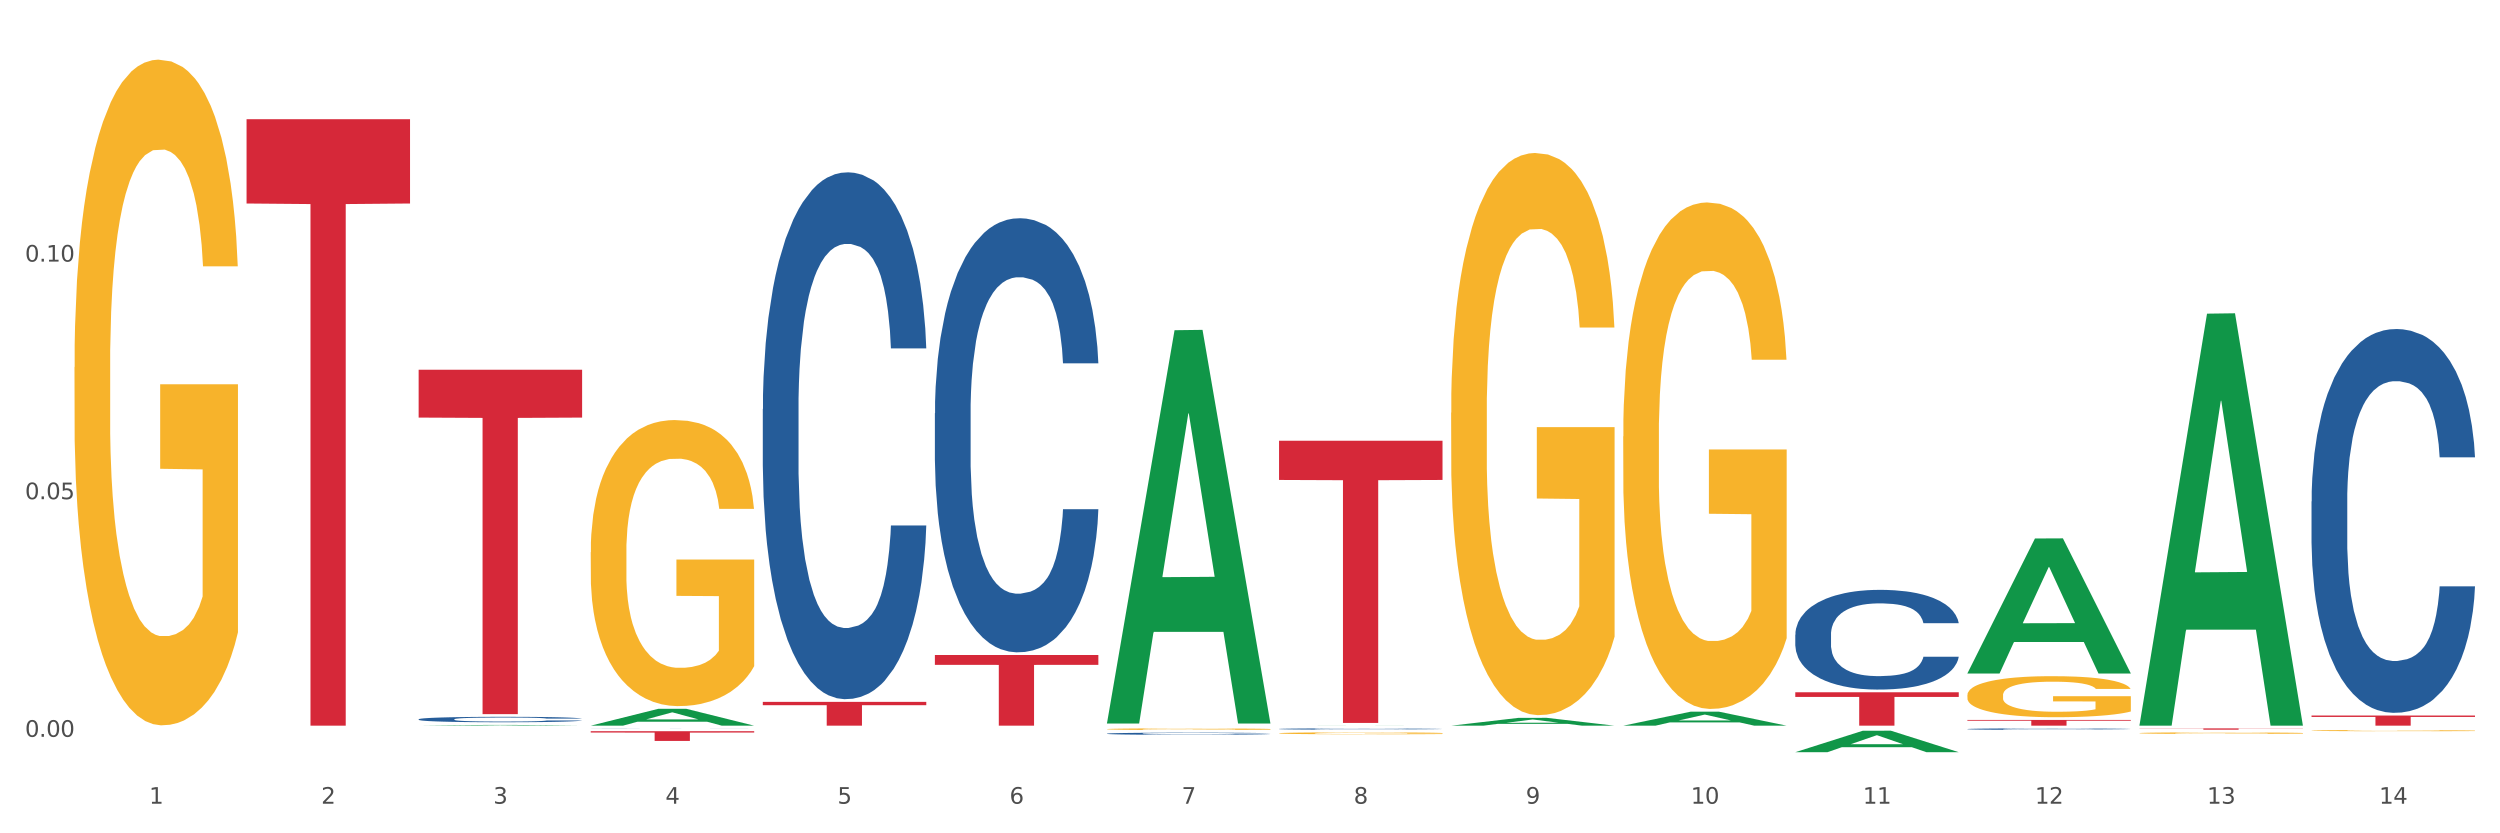
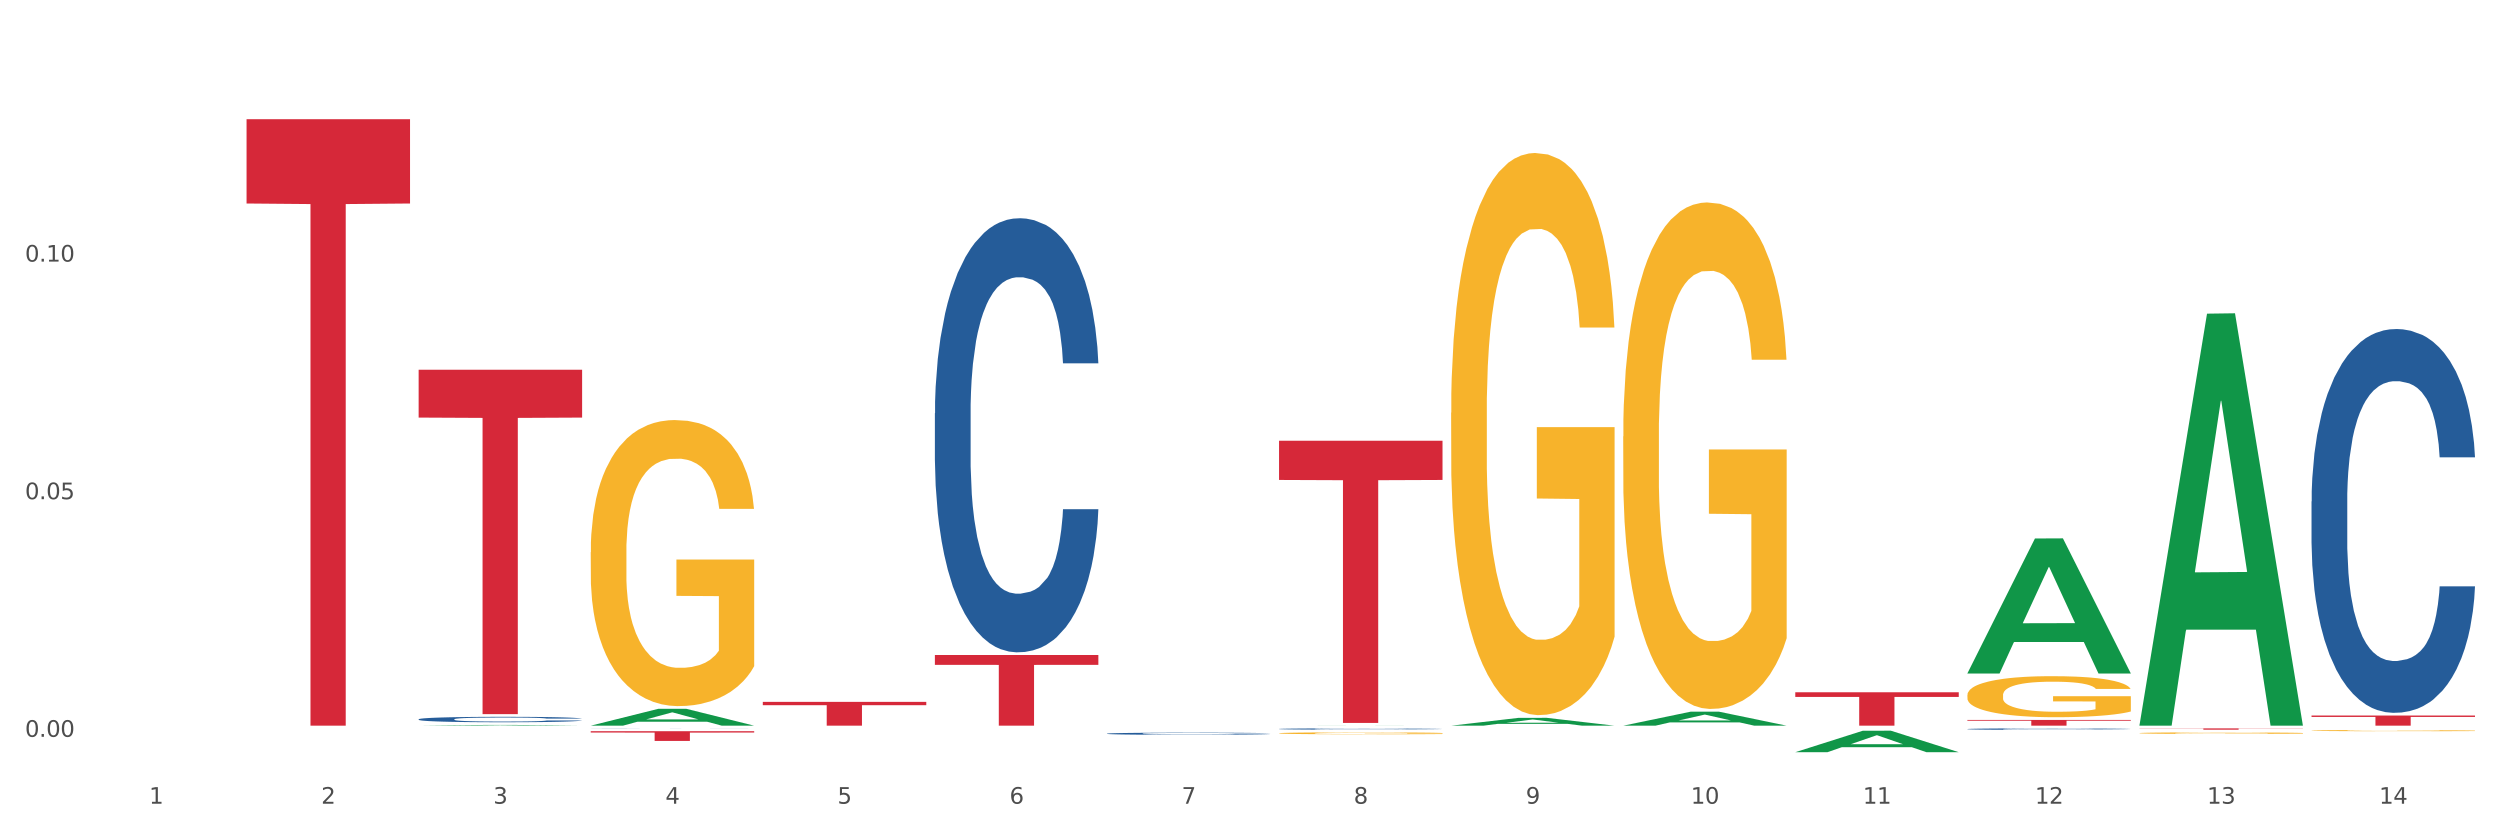
<svg xmlns="http://www.w3.org/2000/svg" xmlns:xlink="http://www.w3.org/1999/xlink" width="1080pt" height="360pt" viewBox="0 0 1080 360" version="1.1">
  <rect x="0" y="0" width="1080" height="360" fill="#333333" stroke="none" />
  <defs>
    <style type="text/css">*{stroke-linejoin: round; stroke-linecap: butt}</style>
  </defs>
  <g id="figure_1">
    <g id="patch_1">
      <path d="M 0 360  L 1080 360  L 1080 0  L 0 0  z " style="fill: #ffffff; stroke: #ffffff; stroke-linejoin: miter" />
    </g>
    <g id="axes_1">
      <g id="matplotlib.axis_1">
        <g id="xtick_1">
          <g id="text_1">
            <g style="fill: #4d4d4d" transform="translate(64.432 347.204) scale(0.096 -0.096)">
              <defs>
                <path id="DejaVuSans-31" d="M 794 531  L 1825 531  L 1825 4091  L 703 3866  L 703 4441  L 1819 4666  L 2450 4666  L 2450 531  L 3481 531  L 3481 0  L 794 0  L 794 531  z " transform="scale(0.016)" />
              </defs>
              <use xlink:href="#DejaVuSans-31" />
            </g>
          </g>
        </g>
        <g id="xtick_2">
          <g id="text_2">
            <g style="fill: #4d4d4d" transform="translate(138.771 347.204) scale(0.096 -0.096)">
              <defs>
                <path id="DejaVuSans-32" d="M 1228 531  L 3431 531  L 3431 0  L 469 0  L 469 531  Q 828 903 1448 1529  Q 2069 2156 2228 2338  Q 2531 2678 2651 2914  Q 2772 3150 2772 3378  Q 2772 3750 2511 3984  Q 2250 4219 1831 4219  Q 1534 4219 1204 4116  Q 875 4013 500 3803  L 500 4441  Q 881 4594 1212 4672  Q 1544 4750 1819 4750  Q 2544 4750 2975 4387  Q 3406 4025 3406 3419  Q 3406 3131 3298 2873  Q 3191 2616 2906 2266  Q 2828 2175 2409 1742  Q 1991 1309 1228 531  z " transform="scale(0.016)" />
              </defs>
              <use xlink:href="#DejaVuSans-32" />
            </g>
          </g>
        </g>
        <g id="xtick_3">
          <g id="text_3">
            <g style="fill: #4d4d4d" transform="translate(213.109 347.204) scale(0.096 -0.096)">
              <defs>
                <path id="DejaVuSans-33" d="M 2597 2516  Q 3050 2419 3304 2112  Q 3559 1806 3559 1356  Q 3559 666 3084 287  Q 2609 -91 1734 -91  Q 1441 -91 1130 -33  Q 819 25 488 141  L 488 750  Q 750 597 1062 519  Q 1375 441 1716 441  Q 2309 441 2620 675  Q 2931 909 2931 1356  Q 2931 1769 2642 2001  Q 2353 2234 1838 2234  L 1294 2234  L 1294 2753  L 1863 2753  Q 2328 2753 2575 2939  Q 2822 3125 2822 3475  Q 2822 3834 2567 4026  Q 2313 4219 1838 4219  Q 1578 4219 1281 4162  Q 984 4106 628 3988  L 628 4550  Q 988 4650 1302 4700  Q 1616 4750 1894 4750  Q 2613 4750 3031 4423  Q 3450 4097 3450 3541  Q 3450 3153 3228 2886  Q 3006 2619 2597 2516  z " transform="scale(0.016)" />
              </defs>
              <use xlink:href="#DejaVuSans-33" />
            </g>
          </g>
        </g>
        <g id="xtick_4">
          <g id="text_4">
            <g style="fill: #4d4d4d" transform="translate(287.448 347.204) scale(0.096 -0.096)">
              <defs>
                <path id="DejaVuSans-34" d="M 2419 4116  L 825 1625  L 2419 1625  L 2419 4116  z M 2253 4666  L 3047 4666  L 3047 1625  L 3713 1625  L 3713 1100  L 3047 1100  L 3047 0  L 2419 0  L 2419 1100  L 313 1100  L 313 1709  L 2253 4666  z " transform="scale(0.016)" />
              </defs>
              <use xlink:href="#DejaVuSans-34" />
            </g>
          </g>
        </g>
        <g id="xtick_5">
          <g id="text_5">
            <g style="fill: #4d4d4d" transform="translate(361.787 347.204) scale(0.096 -0.096)">
              <defs>
                <path id="DejaVuSans-35" d="M 691 4666  L 3169 4666  L 3169 4134  L 1269 4134  L 1269 2991  Q 1406 3038 1543 3061  Q 1681 3084 1819 3084  Q 2600 3084 3056 2656  Q 3513 2228 3513 1497  Q 3513 744 3044 326  Q 2575 -91 1722 -91  Q 1428 -91 1123 -41  Q 819 9 494 109  L 494 744  Q 775 591 1075 516  Q 1375 441 1709 441  Q 2250 441 2565 725  Q 2881 1009 2881 1497  Q 2881 1984 2565 2268  Q 2250 2553 1709 2553  Q 1456 2553 1204 2497  Q 953 2441 691 2322  L 691 4666  z " transform="scale(0.016)" />
              </defs>
              <use xlink:href="#DejaVuSans-35" />
            </g>
          </g>
        </g>
        <g id="xtick_6">
          <g id="text_6">
            <g style="fill: #4d4d4d" transform="translate(436.125 347.204) scale(0.096 -0.096)">
              <defs>
                <path id="DejaVuSans-36" d="M 2113 2584  Q 1688 2584 1439 2293  Q 1191 2003 1191 1497  Q 1191 994 1439 701  Q 1688 409 2113 409  Q 2538 409 2786 701  Q 3034 994 3034 1497  Q 3034 2003 2786 2293  Q 2538 2584 2113 2584  z M 3366 4563  L 3366 3988  Q 3128 4100 2886 4159  Q 2644 4219 2406 4219  Q 1781 4219 1451 3797  Q 1122 3375 1075 2522  Q 1259 2794 1537 2939  Q 1816 3084 2150 3084  Q 2853 3084 3261 2657  Q 3669 2231 3669 1497  Q 3669 778 3244 343  Q 2819 -91 2113 -91  Q 1303 -91 875 529  Q 447 1150 447 2328  Q 447 3434 972 4092  Q 1497 4750 2381 4750  Q 2619 4750 2861 4703  Q 3103 4656 3366 4563  z " transform="scale(0.016)" />
              </defs>
              <use xlink:href="#DejaVuSans-36" />
            </g>
          </g>
        </g>
        <g id="xtick_7">
          <g id="text_7">
            <g style="fill: #4d4d4d" transform="translate(510.464 347.204) scale(0.096 -0.096)">
              <defs>
                <path id="DejaVuSans-37" d="M 525 4666  L 3525 4666  L 3525 4397  L 1831 0  L 1172 0  L 2766 4134  L 525 4134  L 525 4666  z " transform="scale(0.016)" />
              </defs>
              <use xlink:href="#DejaVuSans-37" />
            </g>
          </g>
        </g>
        <g id="xtick_8">
          <g id="text_8">
            <g style="fill: #4d4d4d" transform="translate(584.803 347.204) scale(0.096 -0.096)">
              <defs>
                <path id="DejaVuSans-38" d="M 2034 2216  Q 1584 2216 1326 1975  Q 1069 1734 1069 1313  Q 1069 891 1326 650  Q 1584 409 2034 409  Q 2484 409 2743 651  Q 3003 894 3003 1313  Q 3003 1734 2745 1975  Q 2488 2216 2034 2216  z M 1403 2484  Q 997 2584 770 2862  Q 544 3141 544 3541  Q 544 4100 942 4425  Q 1341 4750 2034 4750  Q 2731 4750 3128 4425  Q 3525 4100 3525 3541  Q 3525 3141 3298 2862  Q 3072 2584 2669 2484  Q 3125 2378 3379 2068  Q 3634 1759 3634 1313  Q 3634 634 3220 271  Q 2806 -91 2034 -91  Q 1263 -91 848 271  Q 434 634 434 1313  Q 434 1759 690 2068  Q 947 2378 1403 2484  z M 1172 3481  Q 1172 3119 1398 2916  Q 1625 2713 2034 2713  Q 2441 2713 2670 2916  Q 2900 3119 2900 3481  Q 2900 3844 2670 4047  Q 2441 4250 2034 4250  Q 1625 4250 1398 4047  Q 1172 3844 1172 3481  z " transform="scale(0.016)" />
              </defs>
              <use xlink:href="#DejaVuSans-38" />
            </g>
          </g>
        </g>
        <g id="xtick_9">
          <g id="text_9">
            <g style="fill: #4d4d4d" transform="translate(659.142 347.204) scale(0.096 -0.096)">
              <defs>
                <path id="DejaVuSans-39" d="M 703 97  L 703 672  Q 941 559 1184 500  Q 1428 441 1663 441  Q 2288 441 2617 861  Q 2947 1281 2994 2138  Q 2813 1869 2534 1725  Q 2256 1581 1919 1581  Q 1219 1581 811 2004  Q 403 2428 403 3163  Q 403 3881 828 4315  Q 1253 4750 1959 4750  Q 2769 4750 3195 4129  Q 3622 3509 3622 2328  Q 3622 1225 3098 567  Q 2575 -91 1691 -91  Q 1453 -91 1209 -44  Q 966 3 703 97  z M 1959 2075  Q 2384 2075 2632 2365  Q 2881 2656 2881 3163  Q 2881 3666 2632 3958  Q 2384 4250 1959 4250  Q 1534 4250 1286 3958  Q 1038 3666 1038 3163  Q 1038 2656 1286 2365  Q 1534 2075 1959 2075  z " transform="scale(0.016)" />
              </defs>
              <use xlink:href="#DejaVuSans-39" />
            </g>
          </g>
        </g>
        <g id="xtick_10">
          <g id="text_10">
            <g style="fill: #4d4d4d" transform="translate(730.426 347.204) scale(0.096 -0.096)">
              <defs>
                <path id="DejaVuSans-30" d="M 2034 4250  Q 1547 4250 1301 3770  Q 1056 3291 1056 2328  Q 1056 1369 1301 889  Q 1547 409 2034 409  Q 2525 409 2770 889  Q 3016 1369 3016 2328  Q 3016 3291 2770 3770  Q 2525 4250 2034 4250  z M 2034 4750  Q 2819 4750 3233 4129  Q 3647 3509 3647 2328  Q 3647 1150 3233 529  Q 2819 -91 2034 -91  Q 1250 -91 836 529  Q 422 1150 422 2328  Q 422 3509 836 4129  Q 1250 4750 2034 4750  z " transform="scale(0.016)" />
              </defs>
              <use xlink:href="#DejaVuSans-31" />
              <use xlink:href="#DejaVuSans-30" transform="translate(63.623 0)" />
            </g>
          </g>
        </g>
        <g id="xtick_11">
          <g id="text_11">
            <g style="fill: #4d4d4d" transform="translate(804.765 347.204) scale(0.096 -0.096)">
              <use xlink:href="#DejaVuSans-31" />
              <use xlink:href="#DejaVuSans-31" transform="translate(63.623 0)" />
            </g>
          </g>
        </g>
        <g id="xtick_12">
          <g id="text_12">
            <g style="fill: #4d4d4d" transform="translate(879.104 347.204) scale(0.096 -0.096)">
              <use xlink:href="#DejaVuSans-31" />
              <use xlink:href="#DejaVuSans-32" transform="translate(63.623 0)" />
            </g>
          </g>
        </g>
        <g id="xtick_13">
          <g id="text_13">
            <g style="fill: #4d4d4d" transform="translate(953.442 347.204) scale(0.096 -0.096)">
              <use xlink:href="#DejaVuSans-31" />
              <use xlink:href="#DejaVuSans-33" transform="translate(63.623 0)" />
            </g>
          </g>
        </g>
        <g id="xtick_14">
          <g id="text_14">
            <g style="fill: #4d4d4d" transform="translate(1027.781 347.204) scale(0.096 -0.096)">
              <use xlink:href="#DejaVuSans-31" />
              <use xlink:href="#DejaVuSans-34" transform="translate(63.623 0)" />
            </g>
          </g>
        </g>
        <g id="xtick_15" />
        <g id="xtick_16" />
        <g id="xtick_17" />
        <g id="xtick_18" />
        <g id="xtick_19" />
        <g id="xtick_20" />
        <g id="xtick_21" />
        <g id="xtick_22" />
        <g id="xtick_23" />
        <g id="xtick_24" />
        <g id="xtick_25" />
        <g id="xtick_26" />
        <g id="xtick_27" />
      </g>
      <g id="matplotlib.axis_2">
        <g id="ytick_1">
          <g id="text_15">
            <g style="fill: #4d4d4d" transform="translate(10.8 318.301) scale(0.096 -0.096)">
              <defs>
                <path id="DejaVuSans-2e" d="M 684 794  L 1344 794  L 1344 0  L 684 0  L 684 794  z " transform="scale(0.016)" />
              </defs>
              <use xlink:href="#DejaVuSans-30" />
              <use xlink:href="#DejaVuSans-2e" transform="translate(63.623 0)" />
              <use xlink:href="#DejaVuSans-30" transform="translate(95.41 0)" />
              <use xlink:href="#DejaVuSans-30" transform="translate(159.033 0)" />
            </g>
          </g>
        </g>
        <g id="ytick_2">
          <g id="text_16">
            <g style="fill: #4d4d4d" transform="translate(10.8 215.658) scale(0.096 -0.096)">
              <use xlink:href="#DejaVuSans-30" />
              <use xlink:href="#DejaVuSans-2e" transform="translate(63.623 0)" />
              <use xlink:href="#DejaVuSans-30" transform="translate(95.41 0)" />
              <use xlink:href="#DejaVuSans-35" transform="translate(159.033 0)" />
            </g>
          </g>
        </g>
        <g id="ytick_3">
          <g id="text_17">
            <g style="fill: #4d4d4d" transform="translate(10.8 113.015) scale(0.096 -0.096)">
              <use xlink:href="#DejaVuSans-30" />
              <use xlink:href="#DejaVuSans-2e" transform="translate(63.623 0)" />
              <use xlink:href="#DejaVuSans-31" transform="translate(95.41 0)" />
              <use xlink:href="#DejaVuSans-30" transform="translate(159.033 0)" />
            </g>
          </g>
        </g>
        <g id="ytick_4" />
        <g id="ytick_5" />
        <g id="ytick_6" />
      </g>
      <g id="PolyCollection_1">
        <path d="M 180.852 313.497  L 180.925 313.497  L 210.048 313.17  L 222.133 313.17  L 251.474 313.498  L 237.495 313.498  L 231.161 313.421  L 201.092 313.421  L 200.874 313.423  L 194.758 313.498  L 180.852 313.498  L 180.852 313.497  L 204.878 313.376  L 227.375 313.375  L 216.236 313.24  L 216.09 313.239  L 215.945 313.24  L 204.806 313.375  L 204.878 313.376  L 180.852 313.497  z " clip-path="url(#p32b55c7489)" style="fill: #109648" />
        <path d="M 849.901 310.998  L 920.523 310.998  L 920.523 311.346  L 892.742 311.348  L 892.742 313.498  L 877.514 313.498  L 877.514 311.348  L 849.901 311.346  L 849.901 311.001  L 849.901 310.998  z " clip-path="url(#p32b55c7489)" style="fill: #d62839" />
        <path d="M 775.562 299.055  L 846.184 299.055  L 846.184 301.062  L 818.404 301.076  L 818.404 313.498  L 803.175 313.498  L 803.175 301.076  L 775.562 301.062  L 775.562 299.069  L 775.562 299.055  z " clip-path="url(#p32b55c7489)" style="fill: #d62839" />
        <path d="M 552.546 190.396  L 623.168 190.396  L 623.168 207.337  L 595.388 207.451  L 595.388 312.299  L 580.159 312.299  L 580.159 207.451  L 552.546 207.337  L 552.546 190.511  L 552.546 190.396  z " clip-path="url(#p32b55c7489)" style="fill: #d62839" />
        <path d="M 403.869 282.966  L 474.49 282.966  L 474.49 287.209  L 446.71 287.238  L 446.71 313.498  L 431.481 313.498  L 431.481 287.238  L 403.869 287.209  L 403.869 282.995  L 403.869 282.966  z " clip-path="url(#p32b55c7489)" style="fill: #d62839" />
-         <path d="M 32.175 158.655  L 32.258 158.393  L 32.258 148.938  L 32.425 140.796  L 33.259 121.098  L 34.51 104.814  L 35.427 96.147  L 36.344 89.056  L 37.428 81.965  L 38.762 74.611  L 41.18 63.842  L 42.681 58.327  L 44.515 52.549  L 47.85 44.144  L 50.268 39.417  L 52.77 35.477  L 56.855 30.75  L 59.523 28.649  L 62.358 27.073  L 65.777 26.022  L 68.361 25.759  L 74.031 26.547  L 78.867 28.911  L 81.202 30.75  L 84.203 33.901  L 85.788 36.002  L 88.372 40.205  L 91.04 45.72  L 92.875 50.448  L 95.626 59.377  L 97.711 68.307  L 99.628 79.338  L 100.629 86.955  L 101.379 94.046  L 102.046 102.188  L 102.713 115.057  L 87.705 115.057  L 87.122 105.865  L 86.204 97.198  L 84.87 88.793  L 83.703 83.54  L 81.702 76.974  L 79.868 72.772  L 77.95 69.62  L 75.615 66.994  L 73.781 65.681  L 71.196 64.63  L 66.11 64.893  L 62.692 66.994  L 60.357 69.62  L 58.856 71.984  L 57.522 74.611  L 56.021 78.288  L 54.27 83.803  L 53.02 88.793  L 51.769 95.097  L 50.768 101.4  L 49.851 108.754  L 49.101 116.633  L 48.517 124.775  L 48.017 134.755  L 47.6 151.302  L 47.6 187.283  L 47.767 195.425  L 48.184 206.193  L 48.684 214.335  L 49.518 224.053  L 50.268 230.619  L 51.686 240.074  L 53.27 247.953  L 54.52 252.943  L 55.771 257.146  L 57.939 262.924  L 60.357 267.651  L 62.441 270.54  L 65.276 273.167  L 67.194 274.217  L 68.862 274.742  L 72.947 274.742  L 75.865 273.955  L 79.117 272.116  L 81.619 269.752  L 83.703 266.863  L 86.038 262.136  L 87.538 257.671  L 87.538 202.779  L 69.195 202.516  L 69.195 166.009  L 102.797 166.009  L 102.797 273.167  L 101.379 278.682  L 99.795 283.672  L 98.128 288.137  L 95.626 293.653  L 92.625 298.905  L 89.956 302.582  L 87.122 305.734  L 83.786 308.623  L 79.451 311.249  L 76.783 312.3  L 73.447 313.088  L 69.529 313.351  L 66.11 312.825  L 62.775 311.512  L 59.273 309.148  L 55.855 305.734  L 53.27 302.32  L 50.685 298.117  L 47.934 292.602  L 45.766 287.349  L 44.098 282.622  L 42.264 276.581  L 40.263 268.702  L 38.762 261.61  L 37.428 254.257  L 36.01 244.801  L 35.01 236.66  L 34.009 226.417  L 33.426 218.8  L 32.759 206.981  L 32.258 190.435  L 32.175 158.655  z " clip-path="url(#p32b55c7489)" style="fill: #f7b32b" />
        <path d="M 255.191 315.883  L 325.813 315.883  L 325.813 316.467  L 298.033 316.471  L 298.033 320.088  L 282.804 320.088  L 282.804 316.471  L 255.191 316.467  L 255.191 315.887  L 255.191 315.883  z " clip-path="url(#p32b55c7489)" style="fill: #d62839" />
        <path d="M 180.852 159.718  L 251.474 159.718  L 251.474 180.395  L 223.694 180.535  L 223.694 308.507  L 208.465 308.507  L 208.465 180.535  L 180.852 180.395  L 180.852 159.858  L 180.852 159.718  z " clip-path="url(#p32b55c7489)" style="fill: #d62839" />
        <path d="M 106.514 51.503  L 177.135 51.503  L 177.135 87.912  L 149.355 88.158  L 149.355 313.498  L 134.126 313.498  L 134.126 88.158  L 106.514 87.912  L 106.514 51.749  L 106.514 51.503  z " clip-path="url(#p32b55c7489)" style="fill: #d62839" />
        <path d="M 180.852 310.719  L 180.936 310.717  L 180.936 310.657  L 181.186 310.576  L 182.105 310.425  L 183.273 310.311  L 185.277 310.178  L 186.362 310.122  L 187.781 310.06  L 190.703 309.959  L 194.042 309.873  L 196.379 309.826  L 198.132 309.796  L 202.056 309.742  L 204.31 309.719  L 206.647 309.7  L 208.65 309.687  L 211.989 309.672  L 214.661 309.665  L 217.749 309.663  L 220.337 309.665  L 223.76 309.674  L 228.768 309.7  L 230.688 309.715  L 233.276 309.74  L 235.947 309.775  L 238.118 309.809  L 240.622 309.858  L 243.21 309.923  L 245.714 310.004  L 247.467 310.08  L 248.886 310.159  L 250.139 310.256  L 251.057 310.361  L 251.474 310.449  L 236.198 310.449  L 235.78 310.369  L 234.946 310.284  L 234.111 310.226  L 233.193 310.178  L 231.774 310.125  L 230.521 310.09  L 228.434 310.049  L 226.514 310.024  L 224.928 310.009  L 223.008 309.996  L 218.918 309.983  L 215.996 309.983  L 214.16 309.987  L 211.906 309.998  L 209.986 310.013  L 207.732 310.039  L 205.979 310.067  L 204.226 310.103  L 203.224 310.129  L 201.722 310.176  L 200.72 310.215  L 199.384 310.281  L 198.633 310.329  L 197.297 310.451  L 196.713 310.541  L 196.463 310.603  L 196.296 310.672  L 196.296 311.007  L 196.797 311.157  L 197.214 311.222  L 197.882 311.295  L 199.134 311.389  L 200.97 311.482  L 202.89 311.548  L 204.476 311.589  L 205.979 311.619  L 207.482 311.643  L 209.318 311.664  L 210.821 311.677  L 213.075 311.69  L 215.746 311.696  L 217.833 311.696  L 222.09 311.685  L 224.01 311.675  L 225.847 311.66  L 227.85 311.636  L 229.436 311.61  L 230.354 311.591  L 231.857 311.55  L 233.026 311.507  L 234.027 311.458  L 234.695 311.415  L 235.447 311.351  L 236.031 311.278  L 236.198 311.239  L 251.474 311.239  L 251.14 311.316  L 250.556 311.391  L 249.387 311.492  L 248.469 311.55  L 247.05 311.621  L 245.547 311.681  L 243.46 311.748  L 241.54 311.797  L 239.537 311.84  L 237.367 311.879  L 233.443 311.932  L 232.024 311.947  L 229.019 311.973  L 226.681 311.988  L 223.259 312.003  L 219.753 312.012  L 216.08 312.014  L 212.824 312.01  L 209.235 311.997  L 206.981 311.984  L 204.476 311.965  L 201.555 311.935  L 198.8 311.898  L 196.212 311.855  L 193.791 311.806  L 191.538 311.75  L 188.616 311.658  L 186.445 311.567  L 184.859 311.484  L 183.774 311.413  L 182.689 311.323  L 182.105 311.26  L 181.186 311.11  L 180.852 310.971  L 180.852 310.719  z " clip-path="url(#p32b55c7489)" style="fill: #255c99" />
        <path d="M 255.191 314.687  L 255.275 314.687  L 255.275 314.685  L 255.525 314.682  L 256.443 314.677  L 257.612 314.674  L 259.615 314.67  L 260.701 314.668  L 262.12 314.666  L 265.041 314.663  L 268.381 314.66  L 270.718 314.659  L 272.471 314.658  L 276.394 314.656  L 278.648 314.655  L 280.986 314.655  L 282.989 314.654  L 286.328 314.654  L 288.999 314.654  L 292.088 314.653  L 294.676 314.654  L 298.098 314.654  L 303.107 314.655  L 305.027 314.655  L 307.615 314.656  L 310.286 314.657  L 312.457 314.658  L 314.961 314.66  L 317.549 314.662  L 320.053 314.664  L 321.806 314.667  L 323.225 314.669  L 324.477 314.672  L 325.396 314.675  L 325.813 314.678  L 310.537 314.678  L 310.119 314.676  L 309.284 314.673  L 308.45 314.671  L 307.531 314.67  L 306.112 314.668  L 304.86 314.667  L 302.773 314.666  L 300.853 314.665  L 299.267 314.664  L 297.347 314.664  L 293.257 314.663  L 290.335 314.663  L 288.499 314.664  L 286.245 314.664  L 284.325 314.664  L 282.071 314.665  L 280.318 314.666  L 278.565 314.667  L 277.563 314.668  L 276.06 314.67  L 275.059 314.671  L 273.723 314.673  L 272.972 314.674  L 271.636 314.678  L 271.052 314.681  L 270.801 314.683  L 270.634 314.685  L 270.634 314.696  L 271.135 314.7  L 271.553 314.702  L 272.22 314.705  L 273.473 314.708  L 275.309 314.71  L 277.229 314.713  L 278.815 314.714  L 280.318 314.715  L 281.82 314.716  L 283.657 314.716  L 285.159 314.717  L 287.413 314.717  L 290.085 314.717  L 292.172 314.717  L 296.429 314.717  L 298.349 314.717  L 300.185 314.716  L 302.189 314.715  L 303.775 314.715  L 304.693 314.714  L 306.196 314.713  L 307.364 314.711  L 308.366 314.71  L 309.034 314.708  L 309.785 314.706  L 310.37 314.704  L 310.537 314.703  L 325.813 314.703  L 325.479 314.705  L 324.895 314.708  L 323.726 314.711  L 322.808 314.713  L 321.389 314.715  L 319.886 314.717  L 317.799 314.719  L 315.879 314.72  L 313.876 314.722  L 311.705 314.723  L 307.782 314.725  L 306.363 314.725  L 303.358 314.726  L 301.02 314.726  L 297.598 314.727  L 294.092 314.727  L 290.419 314.727  L 287.163 314.727  L 283.573 314.727  L 281.32 314.726  L 278.815 314.726  L 275.893 314.725  L 273.139 314.724  L 270.551 314.722  L 268.13 314.721  L 265.876 314.719  L 262.955 314.716  L 260.784 314.713  L 259.198 314.711  L 258.113 314.708  L 257.028 314.706  L 256.443 314.704  L 255.525 314.699  L 255.191 314.694  L 255.191 314.687  z " clip-path="url(#p32b55c7489)" style="fill: #255c99" />
-         <path d="M 329.53 176.711  L 329.613 176.503  L 329.613 170.683  L 329.864 162.785  L 330.782 148.235  L 331.951 137.218  L 333.954 124.331  L 335.039 118.927  L 336.458 112.899  L 339.38 103.129  L 342.719 94.815  L 345.057 90.242  L 346.81 87.332  L 350.733 82.136  L 352.987 79.849  L 355.324 77.978  L 357.328 76.731  L 360.667 75.276  L 363.338 74.653  L 366.427 74.445  L 369.015 74.653  L 372.437 75.484  L 377.446 77.978  L 379.366 79.433  L 381.954 81.928  L 384.625 85.254  L 386.795 88.579  L 389.3 93.36  L 391.887 99.596  L 394.392 107.494  L 396.145 114.769  L 397.564 122.46  L 398.816 131.814  L 399.734 141.999  L 400.152 150.521  L 384.875 150.521  L 384.458 142.83  L 383.623 134.516  L 382.788 128.904  L 381.87 124.331  L 380.451 119.134  L 379.199 115.809  L 377.112 111.859  L 375.192 109.365  L 373.606 107.91  L 371.686 106.663  L 367.595 105.416  L 364.674 105.416  L 362.837 105.831  L 360.583 106.871  L 358.663 108.326  L 356.41 110.82  L 354.656 113.522  L 352.903 117.056  L 351.902 119.55  L 350.399 124.123  L 349.397 127.864  L 348.062 134.308  L 347.31 138.881  L 345.975 150.729  L 345.391 159.459  L 345.14 165.487  L 344.973 172.138  L 344.973 204.564  L 345.474 219.114  L 345.891 225.35  L 346.559 232.417  L 347.811 241.563  L 349.648 250.501  L 351.568 256.944  L 353.154 260.894  L 354.656 263.804  L 356.159 266.09  L 357.996 268.169  L 359.498 269.416  L 361.752 270.663  L 364.423 271.287  L 366.51 271.287  L 370.768 270.247  L 372.688 269.208  L 374.524 267.753  L 376.528 265.467  L 378.114 262.972  L 379.032 261.102  L 380.534 257.152  L 381.703 252.995  L 382.705 248.214  L 383.373 244.057  L 384.124 237.821  L 384.708 230.754  L 384.875 227.013  L 400.152 227.013  L 399.818 234.496  L 399.233 241.771  L 398.065 251.54  L 397.146 257.152  L 395.727 264.012  L 394.225 269.832  L 392.138 276.275  L 390.218 281.056  L 388.214 285.213  L 386.044 288.955  L 382.121 294.151  L 380.701 295.606  L 377.696 298.1  L 375.359 299.555  L 371.936 301.01  L 368.43 301.842  L 364.757 302.05  L 361.502 301.634  L 357.912 300.387  L 355.658 299.14  L 353.154 297.269  L 350.232 294.359  L 347.477 290.825  L 344.89 286.668  L 342.469 281.887  L 340.215 276.483  L 337.293 267.545  L 335.123 258.815  L 333.537 250.709  L 332.452 243.849  L 331.366 235.119  L 330.782 229.091  L 329.864 214.541  L 329.53 201.031  L 329.53 176.711  z " clip-path="url(#p32b55c7489)" style="fill: #255c99" />
-         <path d="M 403.869 178.538  L 403.952 178.367  L 403.952 173.571  L 404.202 167.063  L 405.121 155.075  L 406.289 145.998  L 408.293 135.379  L 409.378 130.926  L 410.797 125.96  L 413.719 117.91  L 417.058 111.06  L 419.395 107.292  L 421.148 104.894  L 425.072 100.612  L 427.326 98.729  L 429.663 97.187  L 431.666 96.16  L 435.006 94.961  L 437.677 94.447  L 440.766 94.276  L 443.353 94.447  L 446.776 95.132  L 451.785 97.187  L 453.704 98.386  L 456.292 100.441  L 458.964 103.181  L 461.134 105.922  L 463.638 109.861  L 466.226 114.999  L 468.73 121.507  L 470.483 127.501  L 471.903 133.838  L 473.155 141.545  L 474.073 149.937  L 474.49 156.959  L 459.214 156.959  L 458.797 150.622  L 457.962 143.771  L 457.127 139.147  L 456.209 135.379  L 454.79 131.098  L 453.538 128.357  L 451.451 125.103  L 449.531 123.048  L 447.945 121.849  L 446.025 120.822  L 441.934 119.794  L 439.012 119.794  L 437.176 120.137  L 434.922 120.993  L 433.002 122.192  L 430.748 124.247  L 428.995 126.474  L 427.242 129.385  L 426.24 131.44  L 424.738 135.208  L 423.736 138.291  L 422.401 143.6  L 421.649 147.368  L 420.314 157.13  L 419.729 164.323  L 419.479 169.29  L 419.312 174.77  L 419.312 201.488  L 419.813 213.476  L 420.23 218.614  L 420.898 224.437  L 422.15 231.973  L 423.987 239.337  L 425.907 244.646  L 427.493 247.9  L 428.995 250.298  L 430.498 252.182  L 432.334 253.895  L 433.837 254.922  L 436.091 255.95  L 438.762 256.464  L 440.849 256.464  L 445.106 255.607  L 447.026 254.751  L 448.863 253.552  L 450.866 251.668  L 452.452 249.613  L 453.371 248.072  L 454.873 244.818  L 456.042 241.392  L 457.044 237.453  L 457.711 234.028  L 458.463 228.89  L 459.047 223.067  L 459.214 219.984  L 474.49 219.984  L 474.156 226.15  L 473.572 232.144  L 472.403 240.193  L 471.485 244.818  L 470.066 250.469  L 468.563 255.265  L 466.477 260.574  L 464.557 264.513  L 462.553 267.938  L 460.383 271.021  L 456.459 275.303  L 455.04 276.502  L 452.035 278.557  L 449.698 279.756  L 446.275 280.955  L 442.769 281.64  L 439.096 281.811  L 435.84 281.468  L 432.251 280.441  L 429.997 279.413  L 427.493 277.872  L 424.571 275.474  L 421.816 272.563  L 419.228 269.137  L 416.808 265.198  L 414.554 260.745  L 411.632 253.381  L 409.462 246.188  L 407.875 239.508  L 406.79 233.857  L 405.705 226.664  L 405.121 221.697  L 404.202 209.708  L 403.869 198.576  L 403.869 178.538  z " clip-path="url(#p32b55c7489)" style="fill: #255c99" />
+         <path d="M 403.869 178.538  L 403.952 178.367  L 403.952 173.571  L 404.202 167.063  L 405.121 155.075  L 406.289 145.998  L 408.293 135.379  L 409.378 130.926  L 410.797 125.96  L 413.719 117.91  L 417.058 111.06  L 419.395 107.292  L 421.148 104.894  L 425.072 100.612  L 427.326 98.729  L 429.663 97.187  L 431.666 96.16  L 435.006 94.961  L 437.677 94.447  L 440.766 94.276  L 443.353 94.447  L 446.776 95.132  L 451.785 97.187  L 453.704 98.386  L 456.292 100.441  L 458.964 103.181  L 461.134 105.922  L 463.638 109.861  L 466.226 114.999  L 468.73 121.507  L 470.483 127.501  L 471.903 133.838  L 473.155 141.545  L 474.073 149.937  L 474.49 156.959  L 459.214 156.959  L 458.797 150.622  L 457.962 143.771  L 457.127 139.147  L 456.209 135.379  L 454.79 131.098  L 453.538 128.357  L 451.451 125.103  L 449.531 123.048  L 447.945 121.849  L 446.025 120.822  L 441.934 119.794  L 439.012 119.794  L 437.176 120.137  L 434.922 120.993  L 433.002 122.192  L 430.748 124.247  L 428.995 126.474  L 427.242 129.385  L 426.24 131.44  L 424.738 135.208  L 423.736 138.291  L 422.401 143.6  L 421.649 147.368  L 420.314 157.13  L 419.729 164.323  L 419.479 169.29  L 419.312 174.77  L 419.312 201.488  L 419.813 213.476  L 420.23 218.614  L 420.898 224.437  L 422.15 231.973  L 423.987 239.337  L 425.907 244.646  L 427.493 247.9  L 428.995 250.298  L 430.498 252.182  L 432.334 253.895  L 433.837 254.922  L 436.091 255.95  L 438.762 256.464  L 440.849 256.464  L 445.106 255.607  L 447.026 254.751  L 448.863 253.552  L 452.452 249.613  L 453.371 248.072  L 454.873 244.818  L 456.042 241.392  L 457.044 237.453  L 457.711 234.028  L 458.463 228.89  L 459.047 223.067  L 459.214 219.984  L 474.49 219.984  L 474.156 226.15  L 473.572 232.144  L 472.403 240.193  L 471.485 244.818  L 470.066 250.469  L 468.563 255.265  L 466.477 260.574  L 464.557 264.513  L 462.553 267.938  L 460.383 271.021  L 456.459 275.303  L 455.04 276.502  L 452.035 278.557  L 449.698 279.756  L 446.275 280.955  L 442.769 281.64  L 439.096 281.811  L 435.84 281.468  L 432.251 280.441  L 429.997 279.413  L 427.493 277.872  L 424.571 275.474  L 421.816 272.563  L 419.228 269.137  L 416.808 265.198  L 414.554 260.745  L 411.632 253.381  L 409.462 246.188  L 407.875 239.508  L 406.79 233.857  L 405.705 226.664  L 405.121 221.697  L 404.202 209.708  L 403.869 198.576  L 403.869 178.538  z " clip-path="url(#p32b55c7489)" style="fill: #255c99" />
        <path d="M 478.207 316.932  L 478.291 316.931  L 478.291 316.907  L 478.541 316.875  L 479.459 316.815  L 480.628 316.769  L 482.632 316.716  L 483.717 316.694  L 485.136 316.669  L 488.058 316.629  L 491.397 316.595  L 493.734 316.576  L 495.487 316.564  L 499.41 316.543  L 501.664 316.533  L 504.002 316.526  L 506.005 316.521  L 509.344 316.515  L 512.016 316.512  L 515.104 316.511  L 517.692 316.512  L 521.115 316.515  L 526.123 316.526  L 528.043 316.532  L 530.631 316.542  L 533.302 316.556  L 535.473 316.569  L 537.977 316.589  L 540.565 316.615  L 543.069 316.647  L 544.822 316.677  L 546.241 316.709  L 547.493 316.747  L 548.412 316.789  L 548.829 316.824  L 533.553 316.824  L 533.135 316.792  L 532.301 316.758  L 531.466 316.735  L 530.548 316.716  L 529.128 316.695  L 527.876 316.681  L 525.789 316.665  L 523.869 316.655  L 522.283 316.649  L 520.363 316.644  L 516.273 316.639  L 513.351 316.639  L 511.515 316.64  L 509.261 316.645  L 507.341 316.651  L 505.087 316.661  L 503.334 316.672  L 501.581 316.686  L 500.579 316.697  L 499.077 316.715  L 498.075 316.731  L 496.739 316.757  L 495.988 316.776  L 494.652 316.825  L 494.068 316.861  L 493.818 316.886  L 493.651 316.913  L 493.651 317.046  L 494.151 317.106  L 494.569 317.132  L 495.237 317.161  L 496.489 317.199  L 498.325 317.235  L 500.245 317.262  L 501.831 317.278  L 503.334 317.29  L 504.837 317.3  L 506.673 317.308  L 508.176 317.313  L 510.429 317.318  L 513.101 317.321  L 515.188 317.321  L 519.445 317.317  L 521.365 317.312  L 523.202 317.306  L 525.205 317.297  L 526.791 317.287  L 527.709 317.279  L 529.212 317.263  L 530.381 317.246  L 531.382 317.226  L 532.05 317.209  L 532.801 317.183  L 533.386 317.154  L 533.553 317.139  L 548.829 317.139  L 548.495 317.17  L 547.911 317.199  L 546.742 317.24  L 545.824 317.263  L 544.405 317.291  L 542.902 317.315  L 540.815 317.341  L 538.895 317.361  L 536.892 317.378  L 534.721 317.394  L 530.798 317.415  L 529.379 317.421  L 526.374 317.431  L 524.036 317.437  L 520.614 317.443  L 517.108 317.447  L 513.435 317.447  L 510.179 317.446  L 506.59 317.441  L 504.336 317.435  L 501.831 317.428  L 498.91 317.416  L 496.155 317.401  L 493.567 317.384  L 491.146 317.365  L 488.892 317.342  L 485.971 317.306  L 483.8 317.27  L 482.214 317.236  L 481.129 317.208  L 480.044 317.172  L 479.459 317.147  L 478.541 317.087  L 478.207 317.032  L 478.207 316.932  z " clip-path="url(#p32b55c7489)" style="fill: #255c99" />
        <path d="M 552.546 314.908  L 552.629 314.907  L 552.629 314.893  L 552.88 314.873  L 553.798 314.837  L 554.967 314.809  L 556.97 314.777  L 558.055 314.764  L 559.475 314.749  L 562.396 314.725  L 565.735 314.704  L 568.073 314.693  L 569.826 314.685  L 573.749 314.673  L 576.003 314.667  L 578.34 314.662  L 580.344 314.659  L 583.683 314.656  L 586.354 314.654  L 589.443 314.653  L 592.031 314.654  L 595.453 314.656  L 600.462 314.662  L 602.382 314.666  L 604.97 314.672  L 607.641 314.68  L 609.811 314.689  L 612.316 314.7  L 614.903 314.716  L 617.408 314.736  L 619.161 314.754  L 620.58 314.773  L 621.832 314.796  L 622.75 314.821  L 623.168 314.843  L 607.891 314.843  L 607.474 314.823  L 606.639 314.803  L 605.804 314.789  L 604.886 314.777  L 603.467 314.765  L 602.215 314.756  L 600.128 314.746  L 598.208 314.74  L 596.622 314.737  L 594.702 314.734  L 590.612 314.73  L 587.69 314.73  L 585.853 314.731  L 583.6 314.734  L 581.68 314.738  L 579.426 314.744  L 577.673 314.751  L 575.92 314.759  L 574.918 314.766  L 573.415 314.777  L 572.414 314.786  L 571.078 314.802  L 570.327 314.814  L 568.991 314.843  L 568.407 314.865  L 568.156 314.88  L 567.989 314.896  L 567.989 314.977  L 568.49 315.013  L 568.908 315.028  L 569.575 315.046  L 570.827 315.069  L 572.664 315.091  L 574.584 315.107  L 576.17 315.117  L 577.673 315.124  L 579.175 315.13  L 581.012 315.135  L 582.514 315.138  L 584.768 315.141  L 587.439 315.143  L 589.526 315.143  L 593.784 315.14  L 595.704 315.137  L 597.54 315.134  L 599.544 315.128  L 601.13 315.122  L 602.048 315.117  L 603.551 315.107  L 604.719 315.097  L 605.721 315.085  L 606.389 315.075  L 607.14 315.059  L 607.724 315.042  L 607.891 315.033  L 623.168 315.033  L 622.834 315.051  L 622.249 315.069  L 621.081 315.094  L 620.163 315.107  L 618.743 315.125  L 617.241 315.139  L 615.154 315.155  L 613.234 315.167  L 611.23 315.177  L 609.06 315.186  L 605.137 315.199  L 603.718 315.203  L 600.712 315.209  L 598.375 315.213  L 594.952 315.216  L 591.446 315.219  L 587.773 315.219  L 584.518 315.218  L 580.928 315.215  L 578.674 315.212  L 576.17 315.207  L 573.248 315.2  L 570.494 315.191  L 567.906 315.181  L 565.485 315.169  L 563.231 315.156  L 560.309 315.133  L 558.139 315.112  L 556.553 315.091  L 555.468 315.074  L 554.382 315.053  L 553.798 315.038  L 552.88 315.002  L 552.546 314.968  L 552.546 314.908  z " clip-path="url(#p32b55c7489)" style="fill: #255c99" />
-         <path d="M 775.562 274.174  L 775.646 274.135  L 775.646 273.033  L 775.896 271.538  L 776.814 268.784  L 777.983 266.698  L 779.986 264.259  L 781.072 263.236  L 782.491 262.095  L 785.412 260.246  L 788.752 258.672  L 791.089 257.806  L 792.842 257.255  L 796.765 256.272  L 799.019 255.839  L 801.357 255.485  L 803.36 255.249  L 806.699 254.973  L 809.37 254.855  L 812.459 254.816  L 815.047 254.855  L 818.469 255.013  L 823.478 255.485  L 825.398 255.76  L 827.986 256.232  L 830.657 256.862  L 832.828 257.491  L 835.332 258.396  L 837.92 259.577  L 840.424 261.072  L 842.177 262.449  L 843.596 263.905  L 844.848 265.675  L 845.766 267.603  L 846.184 269.217  L 830.908 269.217  L 830.49 267.761  L 829.655 266.187  L 828.821 265.125  L 827.902 264.259  L 826.483 263.275  L 825.231 262.646  L 823.144 261.898  L 821.224 261.426  L 819.638 261.151  L 817.718 260.914  L 813.628 260.678  L 810.706 260.678  L 808.87 260.757  L 806.616 260.954  L 804.696 261.229  L 802.442 261.701  L 800.689 262.213  L 798.936 262.882  L 797.934 263.354  L 796.431 264.22  L 795.43 264.928  L 794.094 266.148  L 793.343 267.013  L 792.007 269.256  L 791.423 270.908  L 791.172 272.049  L 791.005 273.308  L 791.005 279.446  L 791.506 282.201  L 791.924 283.381  L 792.591 284.719  L 793.844 286.45  L 795.68 288.142  L 797.6 289.362  L 799.186 290.109  L 800.689 290.66  L 802.191 291.093  L 804.028 291.486  L 805.53 291.722  L 807.784 291.958  L 810.456 292.077  L 812.543 292.077  L 816.8 291.88  L 818.72 291.683  L 820.556 291.408  L 822.56 290.975  L 824.146 290.503  L 825.064 290.149  L 826.567 289.401  L 827.735 288.614  L 828.737 287.709  L 829.405 286.922  L 830.156 285.742  L 830.741 284.404  L 830.908 283.696  L 846.184 283.696  L 845.85 285.112  L 845.266 286.489  L 844.097 288.339  L 843.179 289.401  L 841.76 290.699  L 840.257 291.801  L 838.17 293.021  L 836.25 293.926  L 834.247 294.713  L 832.076 295.421  L 828.153 296.405  L 826.734 296.68  L 823.728 297.152  L 821.391 297.428  L 817.969 297.703  L 814.463 297.86  L 810.79 297.9  L 807.534 297.821  L 803.944 297.585  L 801.69 297.349  L 799.186 296.995  L 796.264 296.444  L 793.51 295.775  L 790.922 294.988  L 788.501 294.083  L 786.247 293.06  L 783.325 291.368  L 781.155 289.716  L 779.569 288.181  L 778.484 286.883  L 777.399 285.23  L 776.814 284.089  L 775.896 281.335  L 775.562 278.778  L 775.562 274.174  z " clip-path="url(#p32b55c7489)" style="fill: #255c99" />
        <path d="M 849.901 314.947  L 849.984 314.946  L 849.984 314.929  L 850.235 314.907  L 851.153 314.865  L 852.322 314.833  L 854.325 314.797  L 855.41 314.781  L 856.829 314.764  L 859.751 314.736  L 863.09 314.712  L 865.428 314.699  L 867.181 314.69  L 871.104 314.676  L 873.358 314.669  L 875.695 314.664  L 877.699 314.66  L 881.038 314.656  L 883.709 314.654  L 886.798 314.653  L 889.386 314.654  L 892.808 314.656  L 897.817 314.664  L 899.737 314.668  L 902.325 314.675  L 904.996 314.684  L 907.166 314.694  L 909.671 314.708  L 912.258 314.726  L 914.763 314.748  L 916.516 314.769  L 917.935 314.791  L 919.187 314.818  L 920.105 314.847  L 920.523 314.872  L 905.246 314.872  L 904.829 314.85  L 903.994 314.826  L 903.159 314.81  L 902.241 314.797  L 900.822 314.782  L 899.57 314.772  L 897.483 314.761  L 895.563 314.754  L 893.977 314.749  L 892.057 314.746  L 887.966 314.742  L 885.045 314.742  L 883.208 314.743  L 880.954 314.746  L 879.034 314.751  L 876.78 314.758  L 875.027 314.766  L 873.274 314.776  L 872.273 314.783  L 870.77 314.796  L 869.768 314.807  L 868.433 314.825  L 867.681 314.838  L 866.346 314.872  L 865.761 314.897  L 865.511 314.915  L 865.344 314.934  L 865.344 315.027  L 865.845 315.068  L 866.262 315.086  L 866.93 315.107  L 868.182 315.133  L 870.019 315.158  L 871.939 315.177  L 873.525 315.188  L 875.027 315.197  L 876.53 315.203  L 878.367 315.209  L 879.869 315.213  L 882.123 315.216  L 884.794 315.218  L 886.881 315.218  L 891.139 315.215  L 893.059 315.212  L 894.895 315.208  L 896.899 315.201  L 898.485 315.194  L 899.403 315.189  L 900.905 315.177  L 902.074 315.166  L 903.076 315.152  L 903.744 315.14  L 904.495 315.122  L 905.079 315.102  L 905.246 315.091  L 920.523 315.091  L 920.189 315.112  L 919.604 315.133  L 918.436 315.161  L 917.517 315.177  L 916.098 315.197  L 914.596 315.214  L 912.509 315.232  L 910.589 315.246  L 908.585 315.258  L 906.415 315.269  L 902.491 315.284  L 901.072 315.288  L 898.067 315.295  L 895.73 315.299  L 892.307 315.303  L 888.801 315.306  L 885.128 315.306  L 881.873 315.305  L 878.283 315.301  L 876.029 315.298  L 873.525 315.293  L 870.603 315.284  L 867.848 315.274  L 865.261 315.262  L 862.84 315.248  L 860.586 315.233  L 857.664 315.207  L 855.494 315.182  L 853.908 315.159  L 852.823 315.139  L 851.737 315.114  L 851.153 315.097  L 850.235 315.055  L 849.901 315.017  L 849.901 314.947  z " clip-path="url(#p32b55c7489)" style="fill: #255c99" />
        <path d="M 998.578 216.637  L 998.662 216.486  L 998.662 212.246  L 998.912 206.492  L 999.83 195.892  L 1000.999 187.866  L 1003.003 178.477  L 1004.088 174.54  L 1005.507 170.149  L 1008.429 163.031  L 1011.768 156.974  L 1014.105 153.643  L 1015.858 151.523  L 1019.781 147.737  L 1022.035 146.071  L 1024.373 144.709  L 1026.376 143.8  L 1029.715 142.74  L 1032.387 142.286  L 1035.475 142.134  L 1038.063 142.286  L 1041.486 142.891  L 1046.494 144.709  L 1048.414 145.769  L 1051.002 147.586  L 1053.673 150.009  L 1055.844 152.431  L 1058.348 155.914  L 1060.936 160.457  L 1063.44 166.211  L 1065.193 171.512  L 1066.612 177.114  L 1067.864 183.929  L 1068.783 191.349  L 1069.2 197.557  L 1053.924 197.557  L 1053.506 191.954  L 1052.671 185.897  L 1051.837 181.809  L 1050.918 178.477  L 1049.499 174.692  L 1048.247 172.269  L 1046.16 169.392  L 1044.24 167.574  L 1042.654 166.514  L 1040.734 165.606  L 1036.644 164.697  L 1033.722 164.697  L 1031.886 165  L 1029.632 165.757  L 1027.712 166.817  L 1025.458 168.634  L 1023.705 170.603  L 1021.952 173.177  L 1020.95 174.994  L 1019.448 178.326  L 1018.446 181.052  L 1017.11 185.746  L 1016.359 189.077  L 1015.023 197.709  L 1014.439 204.069  L 1014.188 208.46  L 1014.022 213.306  L 1014.022 236.929  L 1014.522 247.529  L 1014.94 252.072  L 1015.608 257.221  L 1016.86 263.883  L 1018.696 270.395  L 1020.616 275.089  L 1022.202 277.966  L 1023.705 280.086  L 1025.207 281.752  L 1027.044 283.266  L 1028.547 284.175  L 1030.8 285.084  L 1033.472 285.538  L 1035.559 285.538  L 1039.816 284.781  L 1041.736 284.024  L 1043.572 282.964  L 1045.576 281.298  L 1047.162 279.481  L 1048.08 278.118  L 1049.583 275.241  L 1050.752 272.212  L 1051.753 268.729  L 1052.421 265.701  L 1053.172 261.158  L 1053.757 256.009  L 1053.924 253.283  L 1069.2 253.283  L 1068.866 258.735  L 1068.282 264.035  L 1067.113 271.152  L 1066.195 275.241  L 1064.776 280.238  L 1063.273 284.478  L 1061.186 289.172  L 1059.266 292.655  L 1057.263 295.684  L 1055.092 298.409  L 1051.169 302.195  L 1049.75 303.255  L 1046.745 305.072  L 1044.407 306.132  L 1040.985 307.192  L 1037.479 307.798  L 1033.806 307.949  L 1030.55 307.647  L 1026.96 306.738  L 1024.707 305.829  L 1022.202 304.467  L 1019.281 302.347  L 1016.526 299.772  L 1013.938 296.744  L 1011.517 293.261  L 1009.263 289.324  L 1006.342 282.812  L 1004.171 276.452  L 1002.585 270.546  L 1001.5 265.549  L 1000.415 259.189  L 999.83 254.798  L 998.912 244.198  L 998.578 234.355  L 998.578 216.637  z " clip-path="url(#p32b55c7489)" style="fill: #255c99" />
        <path d="M 998.578 315.614  L 998.662 315.613  L 998.662 315.596  L 998.828 315.582  L 999.662 315.546  L 1000.913 315.517  L 1001.83 315.501  L 1002.747 315.489  L 1003.831 315.476  L 1005.165 315.463  L 1007.583 315.443  L 1009.084 315.434  L 1010.918 315.423  L 1014.253 315.408  L 1016.671 315.4  L 1019.173 315.393  L 1023.258 315.384  L 1025.926 315.38  L 1028.761 315.377  L 1032.18 315.376  L 1034.765 315.375  L 1040.434 315.376  L 1045.27 315.381  L 1047.605 315.384  L 1050.607 315.39  L 1052.191 315.393  L 1054.775 315.401  L 1057.444 315.411  L 1059.278 315.419  L 1062.029 315.435  L 1064.114 315.451  L 1066.032 315.471  L 1067.032 315.485  L 1067.783 315.498  L 1068.45 315.512  L 1069.117 315.535  L 1054.108 315.535  L 1053.525 315.519  L 1052.608 315.503  L 1051.274 315.488  L 1050.106 315.479  L 1048.105 315.467  L 1046.271 315.459  L 1044.353 315.454  L 1042.019 315.449  L 1040.184 315.447  L 1037.599 315.445  L 1032.513 315.445  L 1029.095 315.449  L 1026.76 315.454  L 1025.259 315.458  L 1023.925 315.463  L 1022.425 315.469  L 1020.674 315.479  L 1019.423 315.488  L 1018.172 315.5  L 1017.172 315.511  L 1016.255 315.524  L 1015.504 315.538  L 1014.92 315.553  L 1014.42 315.571  L 1014.003 315.6  L 1014.003 315.665  L 1014.17 315.68  L 1014.587 315.699  L 1015.087 315.714  L 1015.921 315.731  L 1016.671 315.743  L 1018.089 315.76  L 1019.673 315.774  L 1020.924 315.783  L 1022.174 315.79  L 1024.342 315.801  L 1026.76 315.809  L 1028.845 315.814  L 1031.68 315.819  L 1033.597 315.821  L 1035.265 315.822  L 1039.35 315.822  L 1042.269 315.821  L 1045.52 315.817  L 1048.022 315.813  L 1050.106 315.808  L 1052.441 315.799  L 1053.942 315.791  L 1053.942 315.693  L 1035.598 315.692  L 1035.598 315.627  L 1069.2 315.627  L 1069.2 315.819  L 1067.783 315.829  L 1066.198 315.838  L 1064.531 315.846  L 1062.029 315.856  L 1059.028 315.865  L 1056.36 315.872  L 1053.525 315.878  L 1050.19 315.883  L 1045.854 315.888  L 1043.186 315.889  L 1039.851 315.891  L 1035.932 315.891  L 1032.513 315.89  L 1029.178 315.888  L 1025.676 315.884  L 1022.258 315.878  L 1019.673 315.871  L 1017.088 315.864  L 1014.337 315.854  L 1012.169 315.845  L 1010.501 315.836  L 1008.667 315.825  L 1006.666 315.811  L 1005.165 315.798  L 1003.831 315.785  L 1002.414 315.768  L 1001.413 315.754  L 1000.413 315.735  L 999.829 315.722  L 999.162 315.7  L 998.662 315.671  L 998.578 315.614  z " clip-path="url(#p32b55c7489)" style="fill: #f7b32b" />
        <path d="M 924.24 316.699  L 924.323 316.699  L 924.323 316.676  L 924.49 316.656  L 925.323 316.609  L 926.574 316.57  L 927.491 316.549  L 928.408 316.532  L 929.492 316.515  L 930.826 316.498  L 933.244 316.472  L 934.745 316.458  L 936.58 316.445  L 939.915 316.424  L 942.333 316.413  L 944.834 316.404  L 948.92 316.392  L 951.588 316.387  L 954.423 316.383  L 957.841 316.381  L 960.426 316.38  L 966.096 316.382  L 970.932 316.388  L 973.266 316.392  L 976.268 316.4  L 977.852 316.405  L 980.437 316.415  L 983.105 316.428  L 984.939 316.44  L 987.691 316.461  L 989.775 316.482  L 991.693 316.509  L 992.693 316.527  L 993.444 316.544  L 994.111 316.564  L 994.778 316.595  L 979.77 316.595  L 979.186 316.573  L 978.269 316.552  L 976.935 316.532  L 975.768 316.519  L 973.766 316.503  L 971.932 316.493  L 970.014 316.486  L 967.68 316.479  L 965.845 316.476  L 963.261 316.474  L 958.175 316.474  L 954.756 316.479  L 952.422 316.486  L 950.921 316.491  L 949.587 316.498  L 948.086 316.506  L 946.335 316.52  L 945.084 316.532  L 943.834 316.547  L 942.833 316.562  L 941.916 316.58  L 941.165 316.598  L 940.582 316.618  L 940.081 316.642  L 939.665 316.682  L 939.665 316.768  L 939.831 316.788  L 940.248 316.813  L 940.749 316.833  L 941.582 316.856  L 942.333 316.872  L 943.75 316.895  L 945.334 316.914  L 946.585 316.926  L 947.836 316.936  L 950.004 316.95  L 952.422 316.961  L 954.506 316.968  L 957.341 316.974  L 959.259 316.977  L 960.926 316.978  L 965.012 316.978  L 967.93 316.976  L 971.182 316.972  L 973.683 316.966  L 975.768 316.959  L 978.102 316.948  L 979.603 316.937  L 979.603 316.805  L 961.26 316.805  L 961.26 316.717  L 994.861 316.717  L 994.861 316.974  L 993.444 316.988  L 991.86 316.999  L 990.192 317.01  L 987.691 317.023  L 984.689 317.036  L 982.021 317.045  L 979.186 317.052  L 975.851 317.059  L 971.515 317.066  L 968.847 317.068  L 965.512 317.07  L 961.593 317.071  L 958.175 317.069  L 954.84 317.066  L 951.338 317.061  L 947.919 317.052  L 945.334 317.044  L 942.75 317.034  L 939.998 317.021  L 937.83 317.008  L 936.163 316.997  L 934.328 316.982  L 932.327 316.964  L 930.826 316.947  L 929.492 316.929  L 928.075 316.906  L 927.074 316.887  L 926.074 316.862  L 925.49 316.844  L 924.823 316.815  L 924.323 316.776  L 924.24 316.699  z " clip-path="url(#p32b55c7489)" style="fill: #f7b32b" />
        <path d="M 849.901 300.303  L 849.984 300.287  L 849.984 299.704  L 850.151 299.202  L 850.985 297.987  L 852.235 296.983  L 853.153 296.449  L 854.07 296.011  L 855.154 295.574  L 856.488 295.121  L 858.906 294.457  L 860.407 294.116  L 862.241 293.76  L 865.576 293.242  L 867.994 292.95  L 870.495 292.707  L 874.581 292.416  L 877.249 292.286  L 880.084 292.189  L 883.502 292.124  L 886.087 292.108  L 891.757 292.157  L 896.593 292.302  L 898.927 292.416  L 901.929 292.61  L 903.513 292.74  L 906.098 292.999  L 908.766 293.339  L 910.601 293.631  L 913.352 294.181  L 915.436 294.732  L 917.354 295.412  L 918.355 295.882  L 919.105 296.319  L 919.772 296.821  L 920.439 297.615  L 905.431 297.615  L 904.847 297.048  L 903.93 296.513  L 902.596 295.995  L 901.429 295.671  L 899.428 295.266  L 897.593 295.007  L 895.676 294.813  L 893.341 294.651  L 891.507 294.57  L 888.922 294.505  L 883.836 294.521  L 880.417 294.651  L 878.083 294.813  L 876.582 294.959  L 875.248 295.121  L 873.747 295.347  L 871.996 295.687  L 870.745 295.995  L 869.495 296.384  L 868.494 296.773  L 867.577 297.226  L 866.827 297.712  L 866.243 298.214  L 865.743 298.829  L 865.326 299.85  L 865.326 302.069  L 865.493 302.571  L 865.91 303.235  L 866.41 303.737  L 867.244 304.336  L 867.994 304.741  L 869.411 305.324  L 870.996 305.81  L 872.246 306.118  L 873.497 306.377  L 875.665 306.733  L 878.083 307.025  L 880.167 307.203  L 883.002 307.365  L 884.92 307.43  L 886.587 307.462  L 890.673 307.462  L 893.591 307.413  L 896.843 307.3  L 899.344 307.154  L 901.429 306.976  L 903.763 306.685  L 905.264 306.409  L 905.264 303.024  L 886.921 303.008  L 886.921 300.757  L 920.523 300.757  L 920.523 307.365  L 919.105 307.705  L 917.521 308.013  L 915.853 308.288  L 913.352 308.628  L 910.35 308.952  L 907.682 309.179  L 904.847 309.373  L 901.512 309.551  L 897.177 309.713  L 894.508 309.778  L 891.173 309.827  L 887.254 309.843  L 883.836 309.81  L 880.501 309.729  L 876.999 309.584  L 873.58 309.373  L 870.996 309.163  L 868.411 308.903  L 865.659 308.563  L 863.492 308.239  L 861.824 307.948  L 859.99 307.575  L 857.989 307.089  L 856.488 306.652  L 855.154 306.199  L 853.736 305.616  L 852.736 305.114  L 851.735 304.482  L 851.151 304.012  L 850.484 303.283  L 849.984 302.263  L 849.901 300.303  z " clip-path="url(#p32b55c7489)" style="fill: #f7b32b" />
        <path d="M 701.223 188.568  L 701.307 188.368  L 701.307 181.174  L 701.474 174.979  L 702.307 159.991  L 703.558 147.601  L 704.475 141.007  L 705.392 135.611  L 706.476 130.216  L 707.81 124.62  L 710.228 116.427  L 711.729 112.23  L 713.563 107.834  L 716.899 101.439  L 719.317 97.842  L 721.818 94.844  L 725.903 91.247  L 728.572 89.648  L 731.406 88.449  L 734.825 87.65  L 737.41 87.45  L 743.08 88.05  L 747.915 89.848  L 750.25 91.247  L 753.252 93.645  L 754.836 95.244  L 757.421 98.441  L 760.089 102.638  L 761.923 106.235  L 764.675 113.029  L 766.759 119.824  L 768.677 128.217  L 769.677 134.012  L 770.428 139.408  L 771.095 145.603  L 771.762 155.395  L 756.754 155.395  L 756.17 148.401  L 755.253 141.806  L 753.919 135.411  L 752.751 131.415  L 750.75 126.419  L 748.916 123.221  L 746.998 120.823  L 744.664 118.825  L 742.829 117.826  L 740.245 117.026  L 735.159 117.226  L 731.74 118.825  L 729.405 120.823  L 727.905 122.622  L 726.571 124.62  L 725.07 127.418  L 723.319 131.614  L 722.068 135.411  L 720.817 140.207  L 719.817 145.004  L 718.9 150.599  L 718.149 156.594  L 717.566 162.789  L 717.065 170.383  L 716.648 182.973  L 716.648 210.351  L 716.815 216.546  L 717.232 224.739  L 717.732 230.934  L 718.566 238.328  L 719.317 243.324  L 720.734 250.518  L 722.318 256.513  L 723.569 260.31  L 724.82 263.508  L 726.987 267.904  L 729.405 271.501  L 731.49 273.699  L 734.325 275.698  L 736.242 276.497  L 737.91 276.897  L 741.996 276.897  L 744.914 276.297  L 748.166 274.899  L 750.667 273.1  L 752.751 270.902  L 755.086 267.305  L 756.587 263.907  L 756.587 222.141  L 738.244 221.941  L 738.244 194.164  L 771.845 194.164  L 771.845 275.698  L 770.428 279.894  L 768.844 283.691  L 767.176 287.089  L 764.675 291.285  L 761.673 295.282  L 759.005 298.08  L 756.17 300.478  L 752.835 302.676  L 748.499 304.674  L 745.831 305.474  L 742.496 306.073  L 738.577 306.273  L 735.159 305.873  L 731.823 304.874  L 728.321 303.076  L 724.903 300.478  L 722.318 297.88  L 719.733 294.683  L 716.982 290.486  L 714.814 286.489  L 713.147 282.892  L 711.312 278.296  L 709.311 272.301  L 707.81 266.905  L 706.476 261.31  L 705.059 254.115  L 704.058 247.92  L 703.058 240.127  L 702.474 234.331  L 701.807 225.339  L 701.307 212.749  L 701.223 188.568  z " clip-path="url(#p32b55c7489)" style="fill: #f7b32b" />
        <path d="M 626.885 178.31  L 626.968 178.088  L 626.968 170.103  L 627.135 163.228  L 627.969 146.593  L 629.219 132.841  L 630.136 125.522  L 631.054 119.534  L 632.138 113.545  L 633.472 107.335  L 635.89 98.241  L 637.39 93.584  L 639.225 88.704  L 642.56 81.607  L 644.978 77.614  L 647.479 74.287  L 651.565 70.295  L 654.233 68.521  L 657.068 67.19  L 660.486 66.303  L 663.071 66.081  L 668.741 66.746  L 673.577 68.742  L 675.911 70.295  L 678.913 72.956  L 680.497 74.731  L 683.082 78.28  L 685.75 82.937  L 687.584 86.93  L 690.336 94.471  L 692.42 102.012  L 694.338 111.327  L 695.339 117.759  L 696.089 123.748  L 696.756 130.624  L 697.423 141.492  L 682.415 141.492  L 681.831 133.729  L 680.914 126.409  L 679.58 119.312  L 678.413 114.876  L 676.412 109.331  L 674.577 105.782  L 672.66 103.121  L 670.325 100.903  L 668.491 99.794  L 665.906 98.907  L 660.82 99.128  L 657.401 100.903  L 655.067 103.121  L 653.566 105.117  L 652.232 107.335  L 650.731 110.44  L 648.98 115.098  L 647.729 119.312  L 646.479 124.635  L 645.478 129.958  L 644.561 136.168  L 643.811 142.822  L 643.227 149.698  L 642.727 158.126  L 642.31 172.099  L 642.31 202.486  L 642.476 209.361  L 642.893 218.455  L 643.394 225.331  L 644.227 233.537  L 644.978 239.082  L 646.395 247.067  L 647.979 253.72  L 649.23 257.935  L 650.481 261.483  L 652.649 266.363  L 655.067 270.355  L 657.151 272.795  L 659.986 275.013  L 661.904 275.9  L 663.571 276.344  L 667.657 276.344  L 670.575 275.678  L 673.827 274.126  L 676.328 272.13  L 678.413 269.69  L 680.747 265.697  L 682.248 261.927  L 682.248 215.572  L 663.905 215.35  L 663.905 184.52  L 697.506 184.52  L 697.506 275.013  L 696.089 279.671  L 694.505 283.885  L 692.837 287.655  L 690.336 292.313  L 687.334 296.749  L 684.666 299.854  L 681.831 302.516  L 678.496 304.955  L 674.16 307.173  L 671.492 308.061  L 668.157 308.726  L 664.238 308.948  L 660.82 308.504  L 657.485 307.395  L 653.983 305.399  L 650.564 302.516  L 647.979 299.632  L 645.395 296.084  L 642.643 291.426  L 640.475 286.99  L 638.808 282.998  L 636.974 277.896  L 634.972 271.242  L 633.472 265.254  L 632.138 259.044  L 630.72 251.059  L 629.72 244.183  L 628.719 235.533  L 628.135 229.101  L 627.468 219.12  L 626.968 205.147  L 626.885 178.31  z " clip-path="url(#p32b55c7489)" style="fill: #f7b32b" />
        <path d="M 552.546 316.764  L 552.629 316.763  L 552.629 316.735  L 552.796 316.711  L 553.63 316.654  L 554.881 316.606  L 555.798 316.581  L 556.715 316.56  L 557.799 316.539  L 559.133 316.518  L 561.551 316.486  L 563.052 316.47  L 564.886 316.453  L 568.221 316.428  L 570.639 316.415  L 573.141 316.403  L 577.226 316.389  L 579.894 316.383  L 582.729 316.378  L 586.148 316.375  L 588.732 316.375  L 594.402 316.377  L 599.238 316.384  L 601.573 316.389  L 604.574 316.398  L 606.158 316.405  L 608.743 316.417  L 611.411 316.433  L 613.246 316.447  L 615.997 316.473  L 618.082 316.499  L 619.999 316.531  L 621 316.554  L 621.75 316.575  L 622.417 316.598  L 623.084 316.636  L 608.076 316.636  L 607.493 316.609  L 606.575 316.584  L 605.241 316.559  L 604.074 316.544  L 602.073 316.525  L 600.239 316.512  L 598.321 316.503  L 595.986 316.495  L 594.152 316.491  L 591.567 316.488  L 586.481 316.489  L 583.063 316.495  L 580.728 316.503  L 579.227 316.51  L 577.893 316.518  L 576.392 316.528  L 574.641 316.545  L 573.391 316.559  L 572.14 316.578  L 571.139 316.596  L 570.222 316.618  L 569.472 316.641  L 568.888 316.665  L 568.388 316.694  L 567.971 316.742  L 567.971 316.848  L 568.138 316.871  L 568.555 316.903  L 569.055 316.927  L 569.889 316.955  L 570.639 316.974  L 572.057 317.002  L 573.641 317.025  L 574.891 317.04  L 576.142 317.052  L 578.31 317.069  L 580.728 317.083  L 582.812 317.091  L 585.647 317.099  L 587.565 317.102  L 589.233 317.104  L 593.318 317.104  L 596.236 317.101  L 599.488 317.096  L 601.99 317.089  L 604.074 317.081  L 606.409 317.067  L 607.909 317.054  L 607.909 316.893  L 589.566 316.892  L 589.566 316.785  L 623.168 316.785  L 623.168 317.099  L 621.75 317.115  L 620.166 317.13  L 618.499 317.143  L 615.997 317.159  L 612.996 317.174  L 610.327 317.185  L 607.493 317.194  L 604.157 317.203  L 599.822 317.21  L 597.154 317.214  L 593.818 317.216  L 589.9 317.217  L 586.481 317.215  L 583.146 317.211  L 579.644 317.204  L 576.226 317.194  L 573.641 317.184  L 571.056 317.172  L 568.305 317.156  L 566.137 317.14  L 564.469 317.127  L 562.635 317.109  L 560.634 317.086  L 559.133 317.065  L 557.799 317.044  L 556.381 317.016  L 555.381 316.992  L 554.38 316.962  L 553.797 316.94  L 553.13 316.905  L 552.629 316.857  L 552.546 316.764  z " clip-path="url(#p32b55c7489)" style="fill: #f7b32b" />
-         <path d="M 478.207 314.978  L 478.291 314.977  L 478.291 314.954  L 478.457 314.934  L 479.291 314.886  L 480.542 314.846  L 481.459 314.825  L 482.376 314.808  L 483.46 314.791  L 484.794 314.773  L 487.212 314.746  L 488.713 314.733  L 490.547 314.719  L 493.882 314.698  L 496.3 314.687  L 498.802 314.677  L 502.887 314.666  L 505.555 314.661  L 508.39 314.657  L 511.809 314.654  L 514.394 314.653  L 520.063 314.655  L 524.899 314.661  L 527.234 314.666  L 530.236 314.673  L 531.82 314.678  L 534.405 314.689  L 537.073 314.702  L 538.907 314.714  L 541.658 314.736  L 543.743 314.757  L 545.661 314.784  L 546.661 314.803  L 547.412 314.82  L 548.079 314.84  L 548.746 314.871  L 533.737 314.871  L 533.154 314.849  L 532.237 314.828  L 530.903 314.807  L 529.735 314.795  L 527.734 314.778  L 525.9 314.768  L 523.982 314.761  L 521.648 314.754  L 519.813 314.751  L 517.228 314.748  L 512.142 314.749  L 508.724 314.754  L 506.389 314.761  L 504.888 314.766  L 503.554 314.773  L 502.054 314.782  L 500.303 314.795  L 499.052 314.807  L 497.801 314.823  L 496.801 314.838  L 495.884 314.856  L 495.133 314.875  L 494.549 314.895  L 494.049 314.92  L 493.632 314.96  L 493.632 315.048  L 493.799 315.068  L 494.216 315.094  L 494.716 315.114  L 495.55 315.138  L 496.3 315.154  L 497.718 315.177  L 499.302 315.196  L 500.553 315.208  L 501.803 315.218  L 503.971 315.232  L 506.389 315.244  L 508.474 315.251  L 511.309 315.257  L 513.226 315.26  L 514.894 315.261  L 518.979 315.261  L 521.898 315.259  L 525.149 315.255  L 527.651 315.249  L 529.735 315.242  L 532.07 315.231  L 533.571 315.22  L 533.571 315.086  L 515.227 315.085  L 515.227 314.996  L 548.829 314.996  L 548.829 315.257  L 547.412 315.271  L 545.827 315.283  L 544.16 315.294  L 541.658 315.307  L 538.657 315.32  L 535.989 315.329  L 533.154 315.337  L 529.819 315.344  L 525.483 315.35  L 522.815 315.353  L 519.48 315.355  L 515.561 315.356  L 512.142 315.354  L 508.807 315.351  L 505.305 315.345  L 501.887 315.337  L 499.302 315.329  L 496.717 315.318  L 493.966 315.305  L 491.798 315.292  L 490.13 315.281  L 488.296 315.266  L 486.295 315.247  L 484.794 315.229  L 483.46 315.211  L 482.043 315.188  L 481.042 315.168  L 480.042 315.143  L 479.458 315.125  L 478.791 315.096  L 478.291 315.055  L 478.207 314.978  z " clip-path="url(#p32b55c7489)" style="fill: #f7b32b" />
        <path d="M 255.191 238.569  L 255.275 238.456  L 255.275 234.393  L 255.441 230.894  L 256.275 222.43  L 257.526 215.432  L 258.443 211.708  L 259.36 208.661  L 260.444 205.613  L 261.778 202.453  L 264.196 197.826  L 265.697 195.456  L 267.531 192.973  L 270.866 189.361  L 273.284 187.33  L 275.786 185.637  L 279.871 183.605  L 282.539 182.702  L 285.374 182.025  L 288.793 181.574  L 291.377 181.461  L 297.047 181.799  L 301.883 182.815  L 304.218 183.605  L 307.219 184.96  L 308.804 185.863  L 311.388 187.668  L 314.057 190.038  L 315.891 192.07  L 318.642 195.907  L 320.727 199.745  L 322.645 204.485  L 323.645 207.758  L 324.395 210.805  L 325.062 214.304  L 325.73 219.834  L 310.721 219.834  L 310.138 215.884  L 309.221 212.159  L 307.886 208.548  L 306.719 206.291  L 304.718 203.469  L 302.884 201.663  L 300.966 200.309  L 298.631 199.18  L 296.797 198.616  L 294.212 198.164  L 289.126 198.277  L 285.708 199.18  L 283.373 200.309  L 281.872 201.325  L 280.538 202.453  L 279.037 204.033  L 277.286 206.403  L 276.036 208.548  L 274.785 211.256  L 273.785 213.965  L 272.867 217.125  L 272.117 220.511  L 271.533 224.01  L 271.033 228.299  L 270.616 235.409  L 270.616 250.871  L 270.783 254.37  L 271.2 258.997  L 271.7 262.496  L 272.534 266.672  L 273.284 269.493  L 274.702 273.556  L 276.286 276.942  L 277.537 279.086  L 278.787 280.892  L 280.955 283.375  L 283.373 285.407  L 285.458 286.648  L 288.292 287.777  L 290.21 288.228  L 291.878 288.454  L 295.963 288.454  L 298.882 288.115  L 302.133 287.325  L 304.635 286.31  L 306.719 285.068  L 309.054 283.037  L 310.555 281.118  L 310.555 257.53  L 292.211 257.417  L 292.211 241.729  L 325.813 241.729  L 325.813 287.777  L 324.395 290.147  L 322.811 292.291  L 321.144 294.21  L 318.642 296.58  L 315.641 298.837  L 312.973 300.417  L 310.138 301.772  L 306.803 303.013  L 302.467 304.142  L 299.799 304.593  L 296.464 304.932  L 292.545 305.045  L 289.126 304.819  L 285.791 304.255  L 282.289 303.239  L 278.871 301.772  L 276.286 300.304  L 273.701 298.499  L 270.95 296.129  L 268.782 293.871  L 267.114 291.84  L 265.28 289.244  L 263.279 285.858  L 261.778 282.811  L 260.444 279.651  L 259.027 275.588  L 258.026 272.089  L 257.025 267.687  L 256.442 264.414  L 255.775 259.336  L 255.275 252.225  L 255.191 238.569  z " clip-path="url(#p32b55c7489)" style="fill: #f7b32b" />
        <path d="M 924.24 314.664  L 994.861 314.664  L 994.861 314.742  L 967.081 314.742  L 967.081 315.225  L 951.852 315.225  L 951.852 314.742  L 924.24 314.742  L 924.24 314.665  L 924.24 314.664  z " clip-path="url(#p32b55c7489)" style="fill: #d62839" />
        <path d="M 998.578 309.105  L 1069.2 309.105  L 1069.2 309.716  L 1041.42 309.72  L 1041.42 313.498  L 1026.191 313.498  L 1026.191 309.72  L 998.578 309.716  L 998.578 309.109  L 998.578 309.105  z " clip-path="url(#p32b55c7489)" style="fill: #d62839" />
        <path d="M 329.53 303.205  L 400.152 303.205  L 400.152 304.636  L 372.371 304.645  L 372.371 313.498  L 357.143 313.498  L 357.143 304.645  L 329.53 304.636  L 329.53 303.215  L 329.53 303.205  z " clip-path="url(#p32b55c7489)" style="fill: #d62839" />
        <path d="M 255.191 313.484  L 255.264 313.477  L 284.386 306.207  L 296.472 306.2  L 325.813 313.498  L 311.834 313.498  L 305.5 311.799  L 275.431 311.799  L 275.213 311.826  L 269.097 313.498  L 255.191 313.498  L 255.191 313.484  L 279.217 310.784  L 301.714 310.778  L 290.575 307.756  L 290.429 307.742  L 290.284 307.763  L 279.144 310.778  L 279.217 310.784  L 255.191 313.484  z " clip-path="url(#p32b55c7489)" style="fill: #109648" />
-         <path d="M 478.207 312.255  L 478.28 312.095  L 507.402 142.654  L 519.488 142.494  L 548.829 312.574  L 534.85 312.574  L 528.516 272.969  L 498.447 272.969  L 498.229 273.608  L 492.113 312.574  L 478.207 312.574  L 478.207 312.255  L 502.233 249.333  L 524.73 249.174  L 513.591 178.746  L 513.445 178.427  L 513.3 178.906  L 502.16 249.174  L 502.233 249.333  L 478.207 312.255  z " clip-path="url(#p32b55c7489)" style="fill: #109648" />
        <path d="M 552.546 313.498  L 552.619 313.498  L 581.741 313.454  L 593.827 313.454  L 623.168 313.498  L 609.189 313.498  L 602.855 313.488  L 572.786 313.488  L 572.568 313.488  L 566.452 313.498  L 552.546 313.498  L 552.546 313.498  L 576.572 313.482  L 599.069 313.482  L 587.93 313.464  L 587.784 313.464  L 587.638 313.464  L 576.499 313.482  L 576.572 313.482  L 552.546 313.498  z " clip-path="url(#p32b55c7489)" style="fill: #109648" />
        <path d="M 626.885 313.492  L 626.957 313.488  L 656.08 310.107  L 668.166 310.103  L 697.506 313.498  L 683.528 313.498  L 677.194 312.707  L 647.125 312.707  L 646.906 312.72  L 640.791 313.498  L 626.885 313.498  L 626.885 313.492  L 650.911 312.236  L 673.408 312.232  L 662.268 310.827  L 662.123 310.82  L 661.977 310.83  L 650.838 312.232  L 650.911 312.236  L 626.885 313.492  z " clip-path="url(#p32b55c7489)" style="fill: #109648" />
        <path d="M 701.223 313.486  L 701.296 313.481  L 730.419 307.434  L 742.504 307.429  L 771.845 313.498  L 757.866 313.498  L 751.532 312.085  L 721.463 312.085  L 721.245 312.107  L 715.129 313.498  L 701.223 313.498  L 701.223 313.486  L 725.249 311.241  L 747.746 311.235  L 736.607 308.722  L 736.461 308.711  L 736.316 308.728  L 725.177 311.235  L 725.249 311.241  L 701.223 313.486  z " clip-path="url(#p32b55c7489)" style="fill: #109648" />
        <path d="M 775.562 324.932  L 775.635 324.923  L 804.757 315.669  L 816.843 315.66  L 846.184 324.95  L 832.205 324.95  L 825.871 322.786  L 795.802 322.786  L 795.584 322.821  L 789.468 324.95  L 775.562 324.95  L 775.562 324.932  L 799.588 321.495  L 822.085 321.487  L 810.946 317.64  L 810.8 317.623  L 810.655 317.649  L 799.515 321.487  L 799.588 321.495  L 775.562 324.932  z " clip-path="url(#p32b55c7489)" style="fill: #109648" />
        <path d="M 849.901 290.843  L 849.974 290.788  L 879.096 232.625  L 891.182 232.57  L 920.523 290.953  L 906.544 290.953  L 900.21 277.357  L 870.141 277.357  L 869.922 277.577  L 863.807 290.953  L 849.901 290.953  L 849.901 290.843  L 873.927 269.244  L 896.424 269.189  L 885.284 245.014  L 885.139 244.904  L 884.993 245.069  L 873.854 269.189  L 873.927 269.244  L 849.901 290.843  z " clip-path="url(#p32b55c7489)" style="fill: #109648" />
        <path d="M 924.24 313.163  L 924.312 312.996  L 953.435 135.503  L 965.52 135.336  L 994.861 313.498  L 980.883 313.498  L 974.548 272.01  L 944.48 272.01  L 944.261 272.68  L 938.145 313.498  L 924.24 313.498  L 924.24 313.163  L 948.265 247.252  L 970.763 247.085  L 959.623 173.311  L 959.478 172.976  L 959.332 173.478  L 948.193 247.085  L 948.265 247.252  L 924.24 313.163  z " clip-path="url(#p32b55c7489)" style="fill: #109648" />
      </g>
    </g>
  </g>
  <defs>
    <clipPath id="p32b55c7489">
      <rect x="32.175" y="10.8" width="1037.025" height="329.109" />
    </clipPath>
  </defs>
</svg>